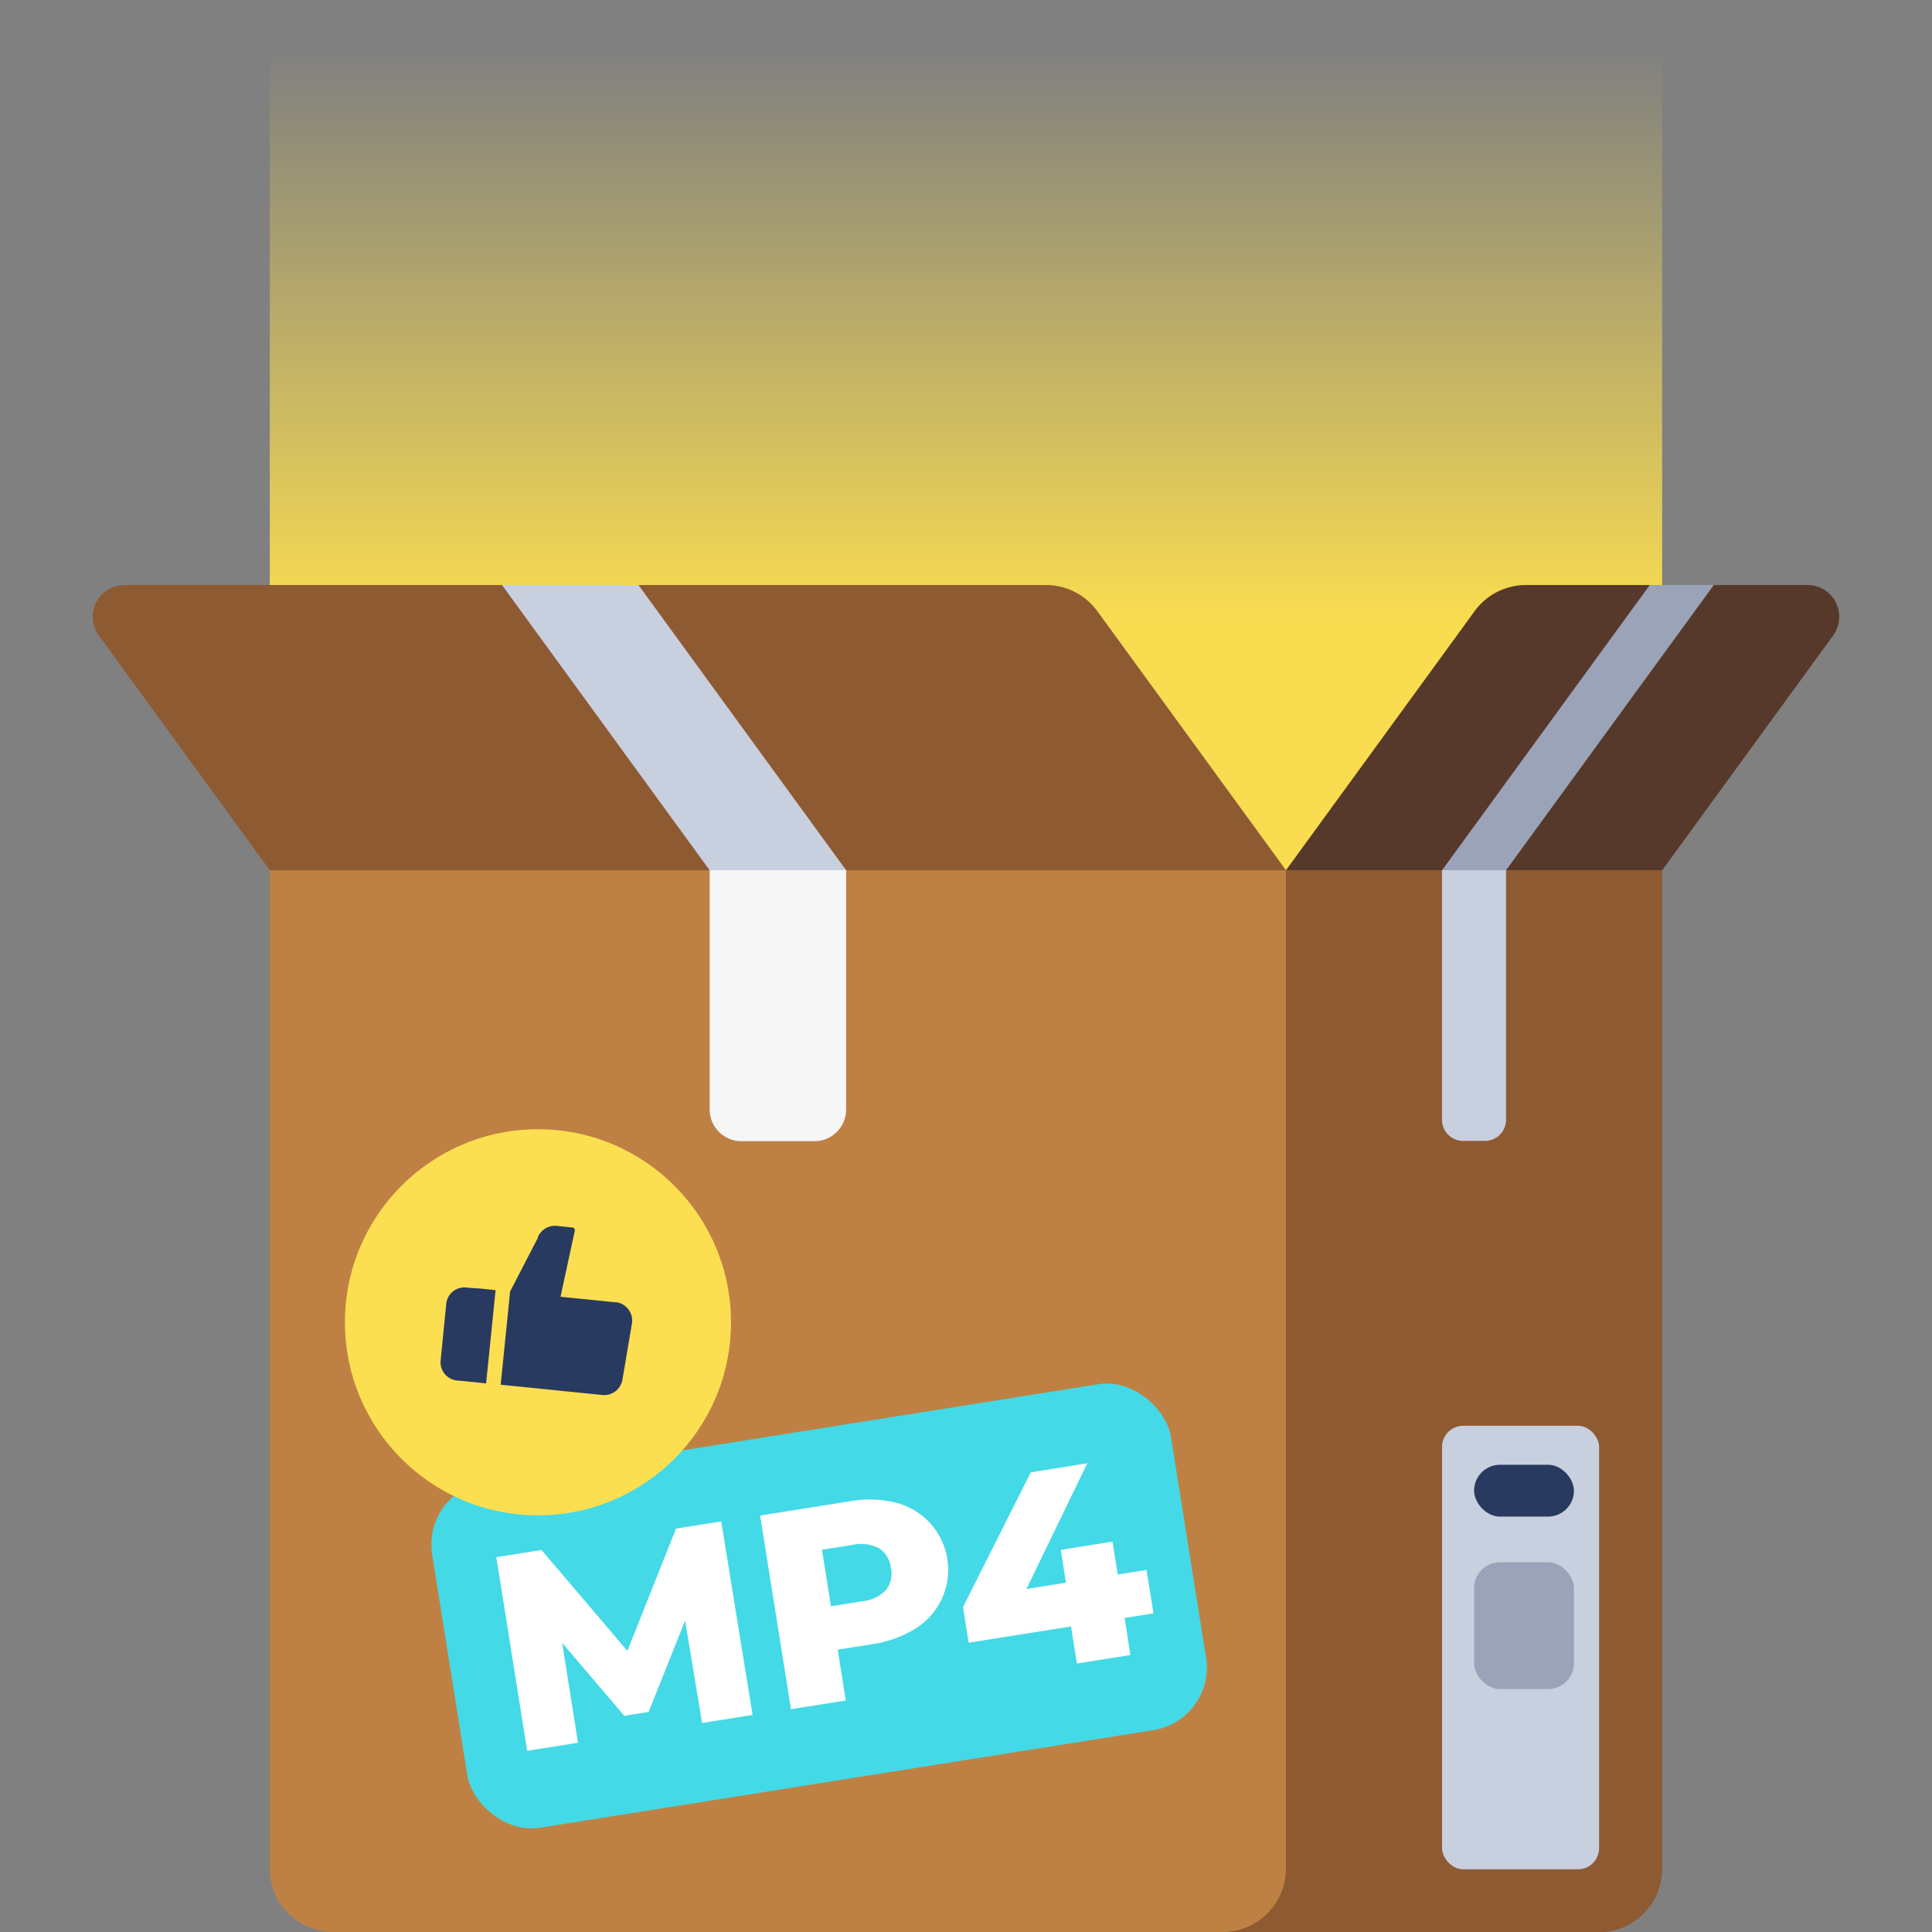
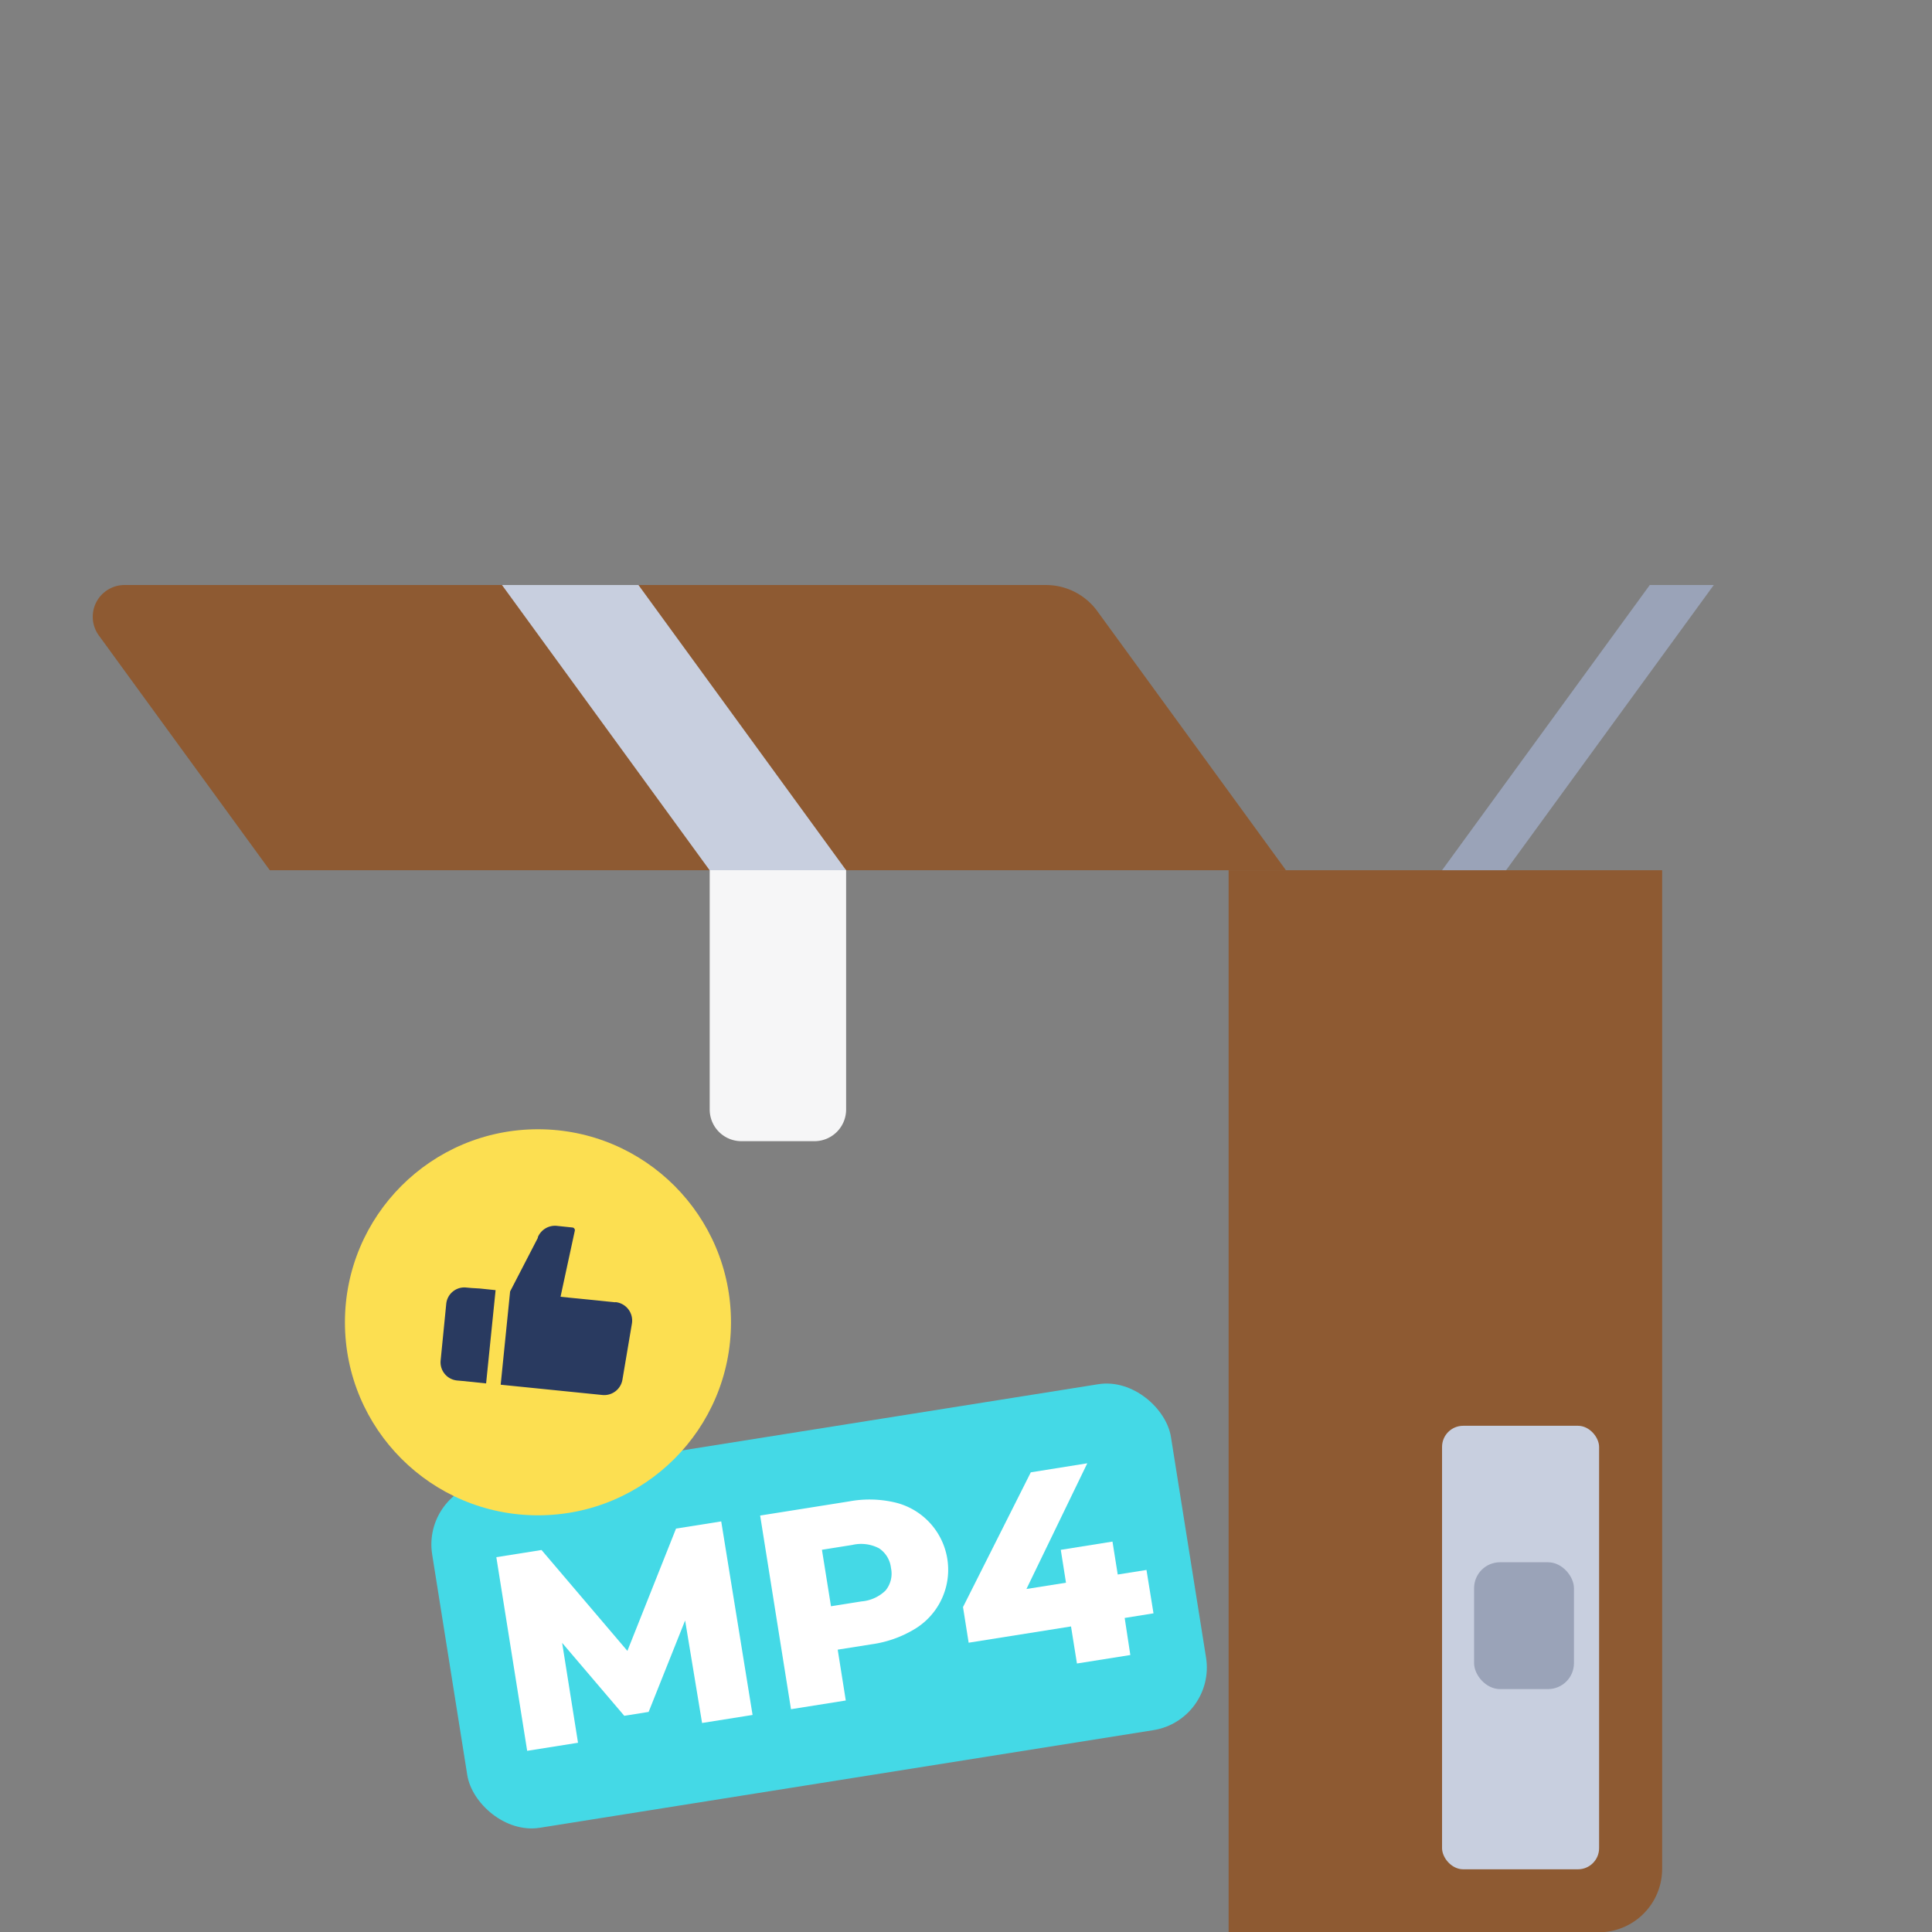
<svg xmlns="http://www.w3.org/2000/svg" id="b1e8ff37-c30b-4e51-a49f-156faf319f4d" data-name="doplnujuce" viewBox="0 0 342 342">
  <rect x="0" y="0" width="342" height="342" fill="#808080" stroke="none" />
  <defs>
    <linearGradient id="e361909d-e709-4a24-b7e5-4d2a96660238" x1="171" y1="140.29" x2="171" y2="8.63" gradientUnits="userSpaceOnUse">
      <stop offset="0.23" stop-color="#f9dc50" />
      <stop offset="1" stop-color="#f9dc50" stop-opacity="0" />
    </linearGradient>
  </defs>
  <title>prog_ilus_v5</title>
  <g id="b3ee59dc-cf13-4a1b-8c87-72b103498481" data-name="cta box">
-     <rect x="47.76" width="246.47" height="154.05" style="fill:url(#e361909d-e709-4a24-b7e5-4d2a96660238)" />
    <path d="M228.73,154h65.51a0,0,0,0,1,0,0V342a0,0,0,0,1,0,0H217.5a0,0,0,0,1,0,0V165.28A11.23,11.23,0,0,1,228.73,154Z" transform="translate(511.73 496.05) rotate(180)" style="fill:#8e5a32" />
-     <path d="M47.76,154H227.64a0,0,0,0,1,0,0V330.77A11.23,11.23,0,0,1,216.41,342H59a11.23,11.23,0,0,1-11.23-11.23V154A0,0,0,0,1,47.76,154Z" style="fill:#bf8143" />
-     <path d="M320,103.56H270.12a11.24,11.24,0,0,0-9.08,4.62l-33.4,45.87h66.6l30.27-41.57A5.62,5.62,0,0,0,320,103.56Z" style="fill:#56392a" />
    <path d="M22,103.56H185.16a11.25,11.25,0,0,1,9.08,4.62l33.4,45.87H47.76L17.49,112.48A5.62,5.62,0,0,1,22,103.56Z" style="fill:#8e5a32" />
    <path d="M125.62,154h24.16a0,0,0,0,1,0,0V196.4a5.61,5.61,0,0,1-5.61,5.61H131.24a5.61,5.61,0,0,1-5.61-5.61V154A0,0,0,0,1,125.62,154Z" style="fill:#f6f6f7" />
    <polygon points="113.02 103.56 88.86 103.56 125.62 154.05 149.78 154.05 113.02 103.56" style="fill:#c8cfdf" />
-     <path d="M255.27,154H266.6a0,0,0,0,1,0,0v44.22a3.74,3.74,0,0,1-3.74,3.74H259a3.74,3.74,0,0,1-3.74-3.74V154A0,0,0,0,1,255.27,154Z" style="fill:#c8cfdf" />
    <polygon points="266.6 154.05 255.27 154.05 292.04 103.56 303.37 103.56 266.6 154.05" style="fill:#9aa3b8" />
    <rect x="78.8" y="253.28" width="132.42" height="62.01" rx="11.23" transform="translate(-42.88 26.32) rotate(-9.04)" style="fill:#44d9e6" />
    <path d="M124.28,305l-3-18.15-6.46,16.19-4.31.69-11-12.91,2.81,17.68-9,1.43-5.46-34.28,8-1.27,15.2,17.86,8.61-21.65,8-1.27,5.55,34.26Z" style="fill:#fff" />
    <path d="M158.59,266a12.25,12.25,0,0,1,3.54,22.24,20,20,0,0,1-7.84,2.83l-6,.95,1.43,9-9.7,1.54-5.46-34.28,15.67-2.49A19.79,19.79,0,0,1,158.59,266Zm-1.8,15.51a4.69,4.69,0,0,0,.93-3.94,4.79,4.79,0,0,0-2.11-3.49,6.83,6.83,0,0,0-4.72-.6l-5.39.86,1.6,10,5.39-.86A6.93,6.93,0,0,0,156.79,281.52Z" style="fill:#fff" />
    <path d="M204.19,285.59l-5.1.82,1,6.56-9.45,1.5-1.05-6.56-18.12,2.88-1-6.31,12-23.85,10-1.6-10.77,22.25,7-1.11-.92-5.82,9.15-1.46.93,5.83,5.09-.81Z" style="fill:#fff" />
    <circle cx="95.23" cy="234.07" r="34.17" style="fill:#fcdf51" />
    <path d="M108.91,230.53l-8.14-.82-1.54-.16.32-1.51,2.2-10.17a.45.45,0,0,0-.08-.38.44.44,0,0,0-.34-.2L98.56,217a3.29,3.29,0,0,0-3.35,2l0,.06,0,.06-4.48,8.66-.43.83h0l-1.67,16.51,18,1.82a3.27,3.27,0,0,0,3.55-2.7l1.68-9.94a3.28,3.28,0,0,0-2.9-3.8Z" style="fill:#293a60" />
    <path d="M83.45,228l-1-.09A3.22,3.22,0,0,0,79,230.74l-1,10.09a3.24,3.24,0,0,0,2.89,3.54l1,.09,1.38.14,2.78.29,1.68-16.51-2.79-.29Z" style="fill:#293a60" />
    <rect x="255.27" y="252.39" width="27.8" height="78.51" rx="3.74" style="fill:#c8cfdf" />
-     <rect x="260.94" y="259.29" width="17.68" height="9.18" rx="4.59" style="fill:#293a60" />
    <rect x="260.94" y="276.55" width="17.68" height="22.45" rx="4.59" style="fill:#9aa3b8" />
  </g>
</svg>